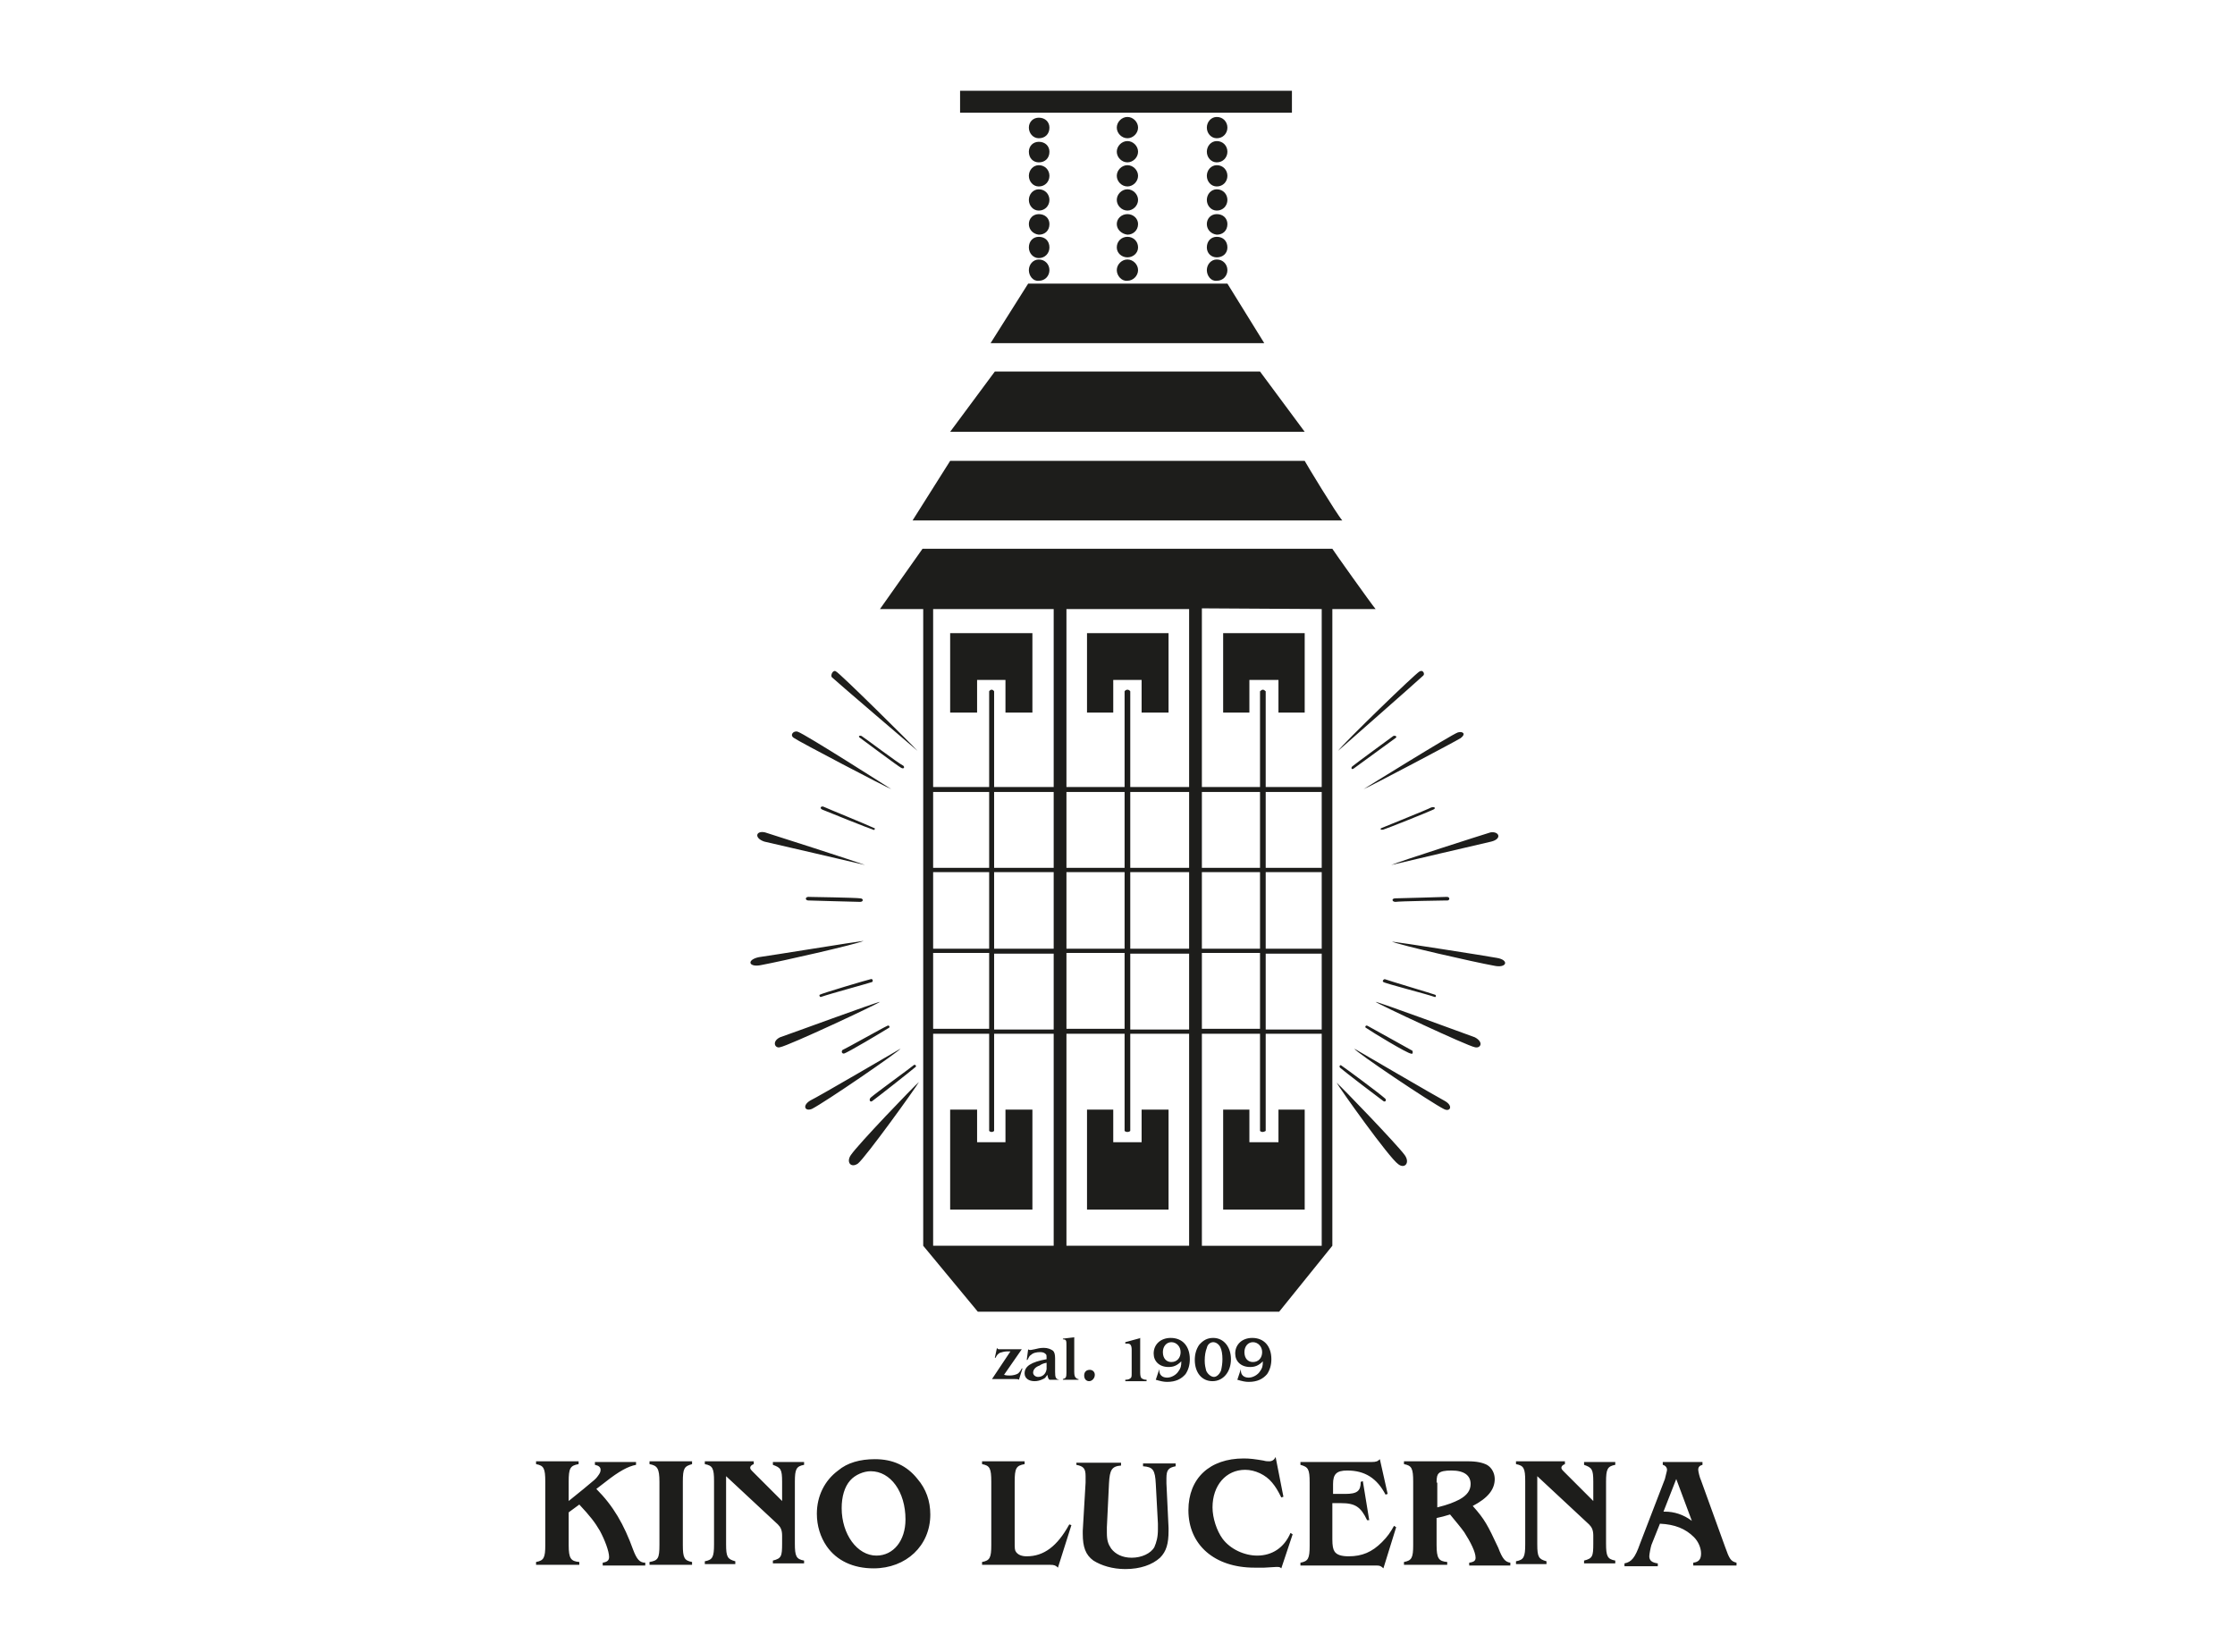
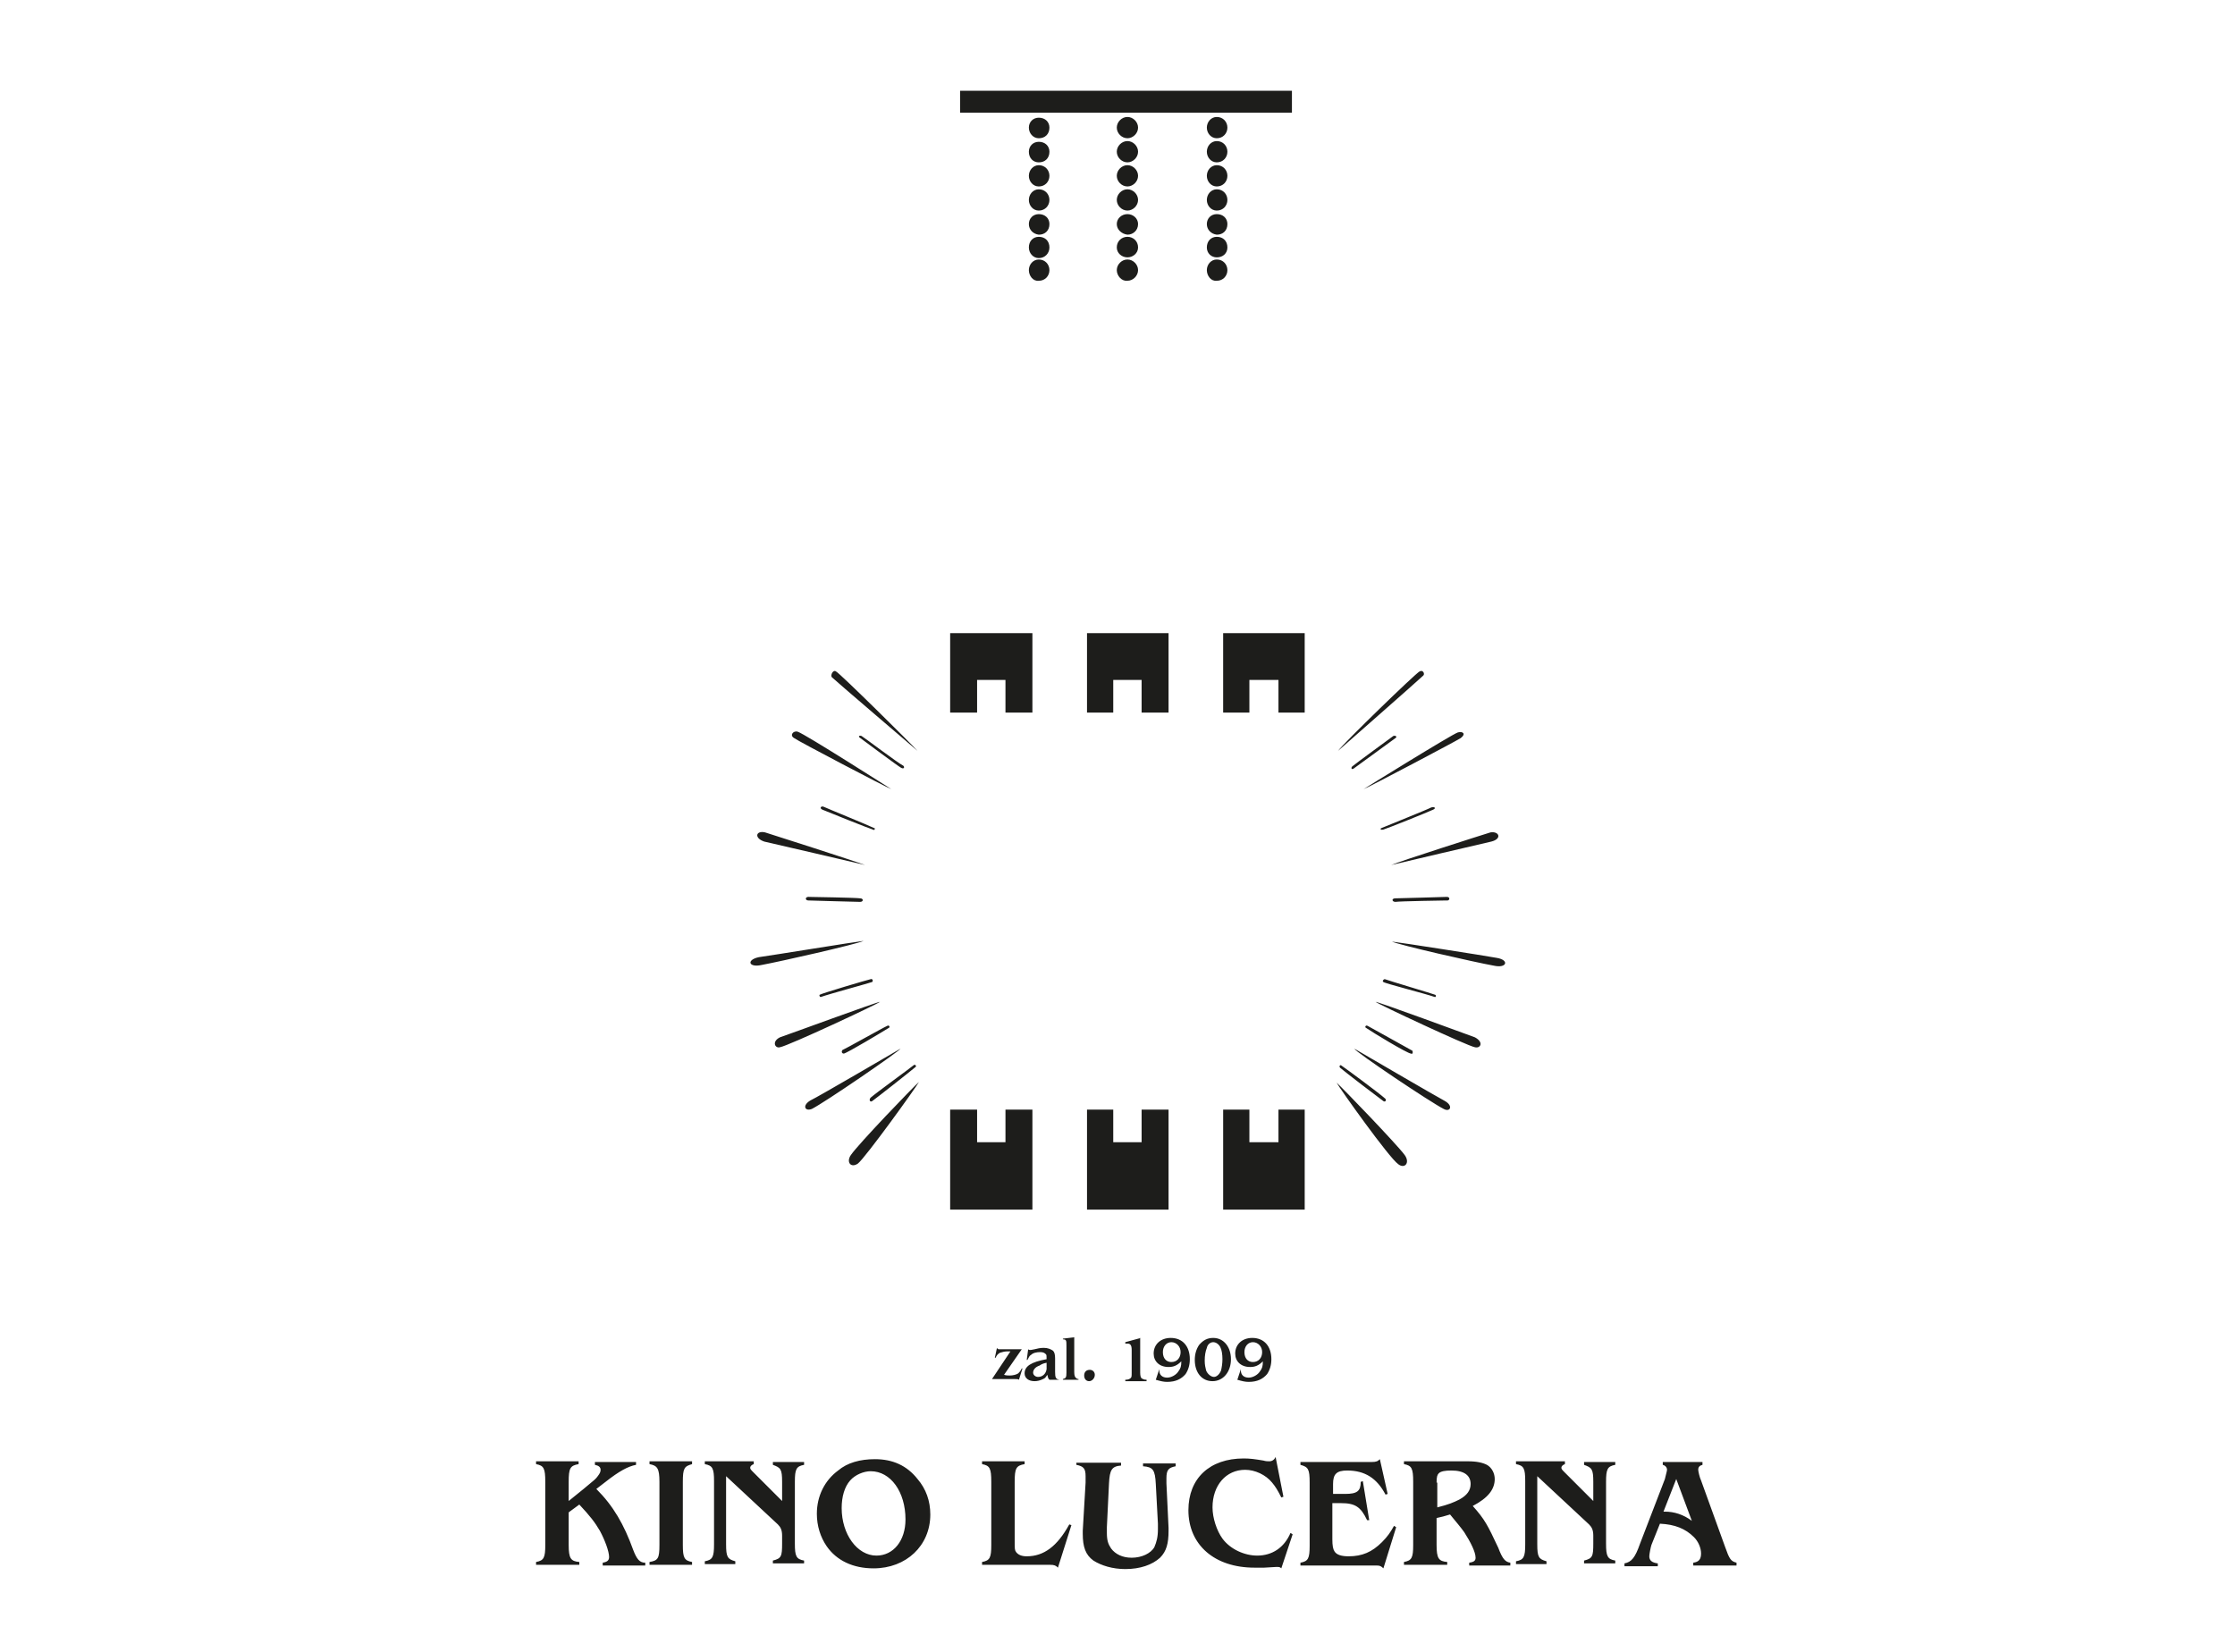
<svg xmlns="http://www.w3.org/2000/svg" version="1.1" id="ORGANIZACE" x="0" y="0" viewBox="0 0 315.2 233" style="enable-background:new 0 0 315.2 233" xml:space="preserve">
  <style>.st0{fill:#1d1d1b}</style>
-   <path class="st0" d="M145 40h28.1l5.2 8.4h-38.6L145 40zm-4.7 12.4h37.4l6.3 8.5h-50l6.3-8.5zM134 65h50c.2.4 4.5 7.5 5.3 8.4h-60.6L134 65zm53.9 12.4h-57.8l-6 8.5h6.1v89.8l7.7 9.3h42.5l7.5-9.3V85.9h6.1c-.6-.7-6-8.3-6.1-8.5zm-18.4 34.3h8.2v10.7h-8.2v-10.7zm0 11.3h8.2v10.8h-8.2V123zm0 11.4h8.2v10.7h-8.2v-10.7zm-19.1-22.7h8.2v10.7h-8.2v-10.7zm0 11.3h8.2v10.8h-8.2V123zm0 11.4h8.2v10.7h-8.2v-10.7zm-18.8-22.7h7.9v10.7h-7.9v-10.7zm0 11.3h7.9v10.8h-7.9V123zm0 11.4h7.9v10.7h-7.9v-10.7zm17 41.3h-17v-29.9h7.9v13.7c.2.2.5.2.7 0v-13.7h8.4v29.9zm0-30.5h-8.4v-10.7h8.4v10.7zm0-11.4h-8.4V123h8.4v10.8zm0-11.4h-8.4v-10.7h8.4v10.7zm0-11.4h-8.4V97.5c-.2-.3-.5-.3-.7 0V111h-7.9V85.9h17V111zm19.1 64.7h-17.3v-29.9h8.2v13.7c.2.2.6.2.8 0v-13.7h8.3v29.9zm0-30.5h-8.3v-10.7h8.3v10.7zm0-11.4h-8.3V123h8.3v10.8zm0-11.4h-8.3v-10.7h8.3v10.7zm0-11.4h-8.3V97.5c-.2-.3-.6-.3-.8 0V111h-8.2V85.9h17.3V111zm18.7 64.7h-16.9v-29.9h8.2v13.7c.2.2.5.2.8 0v-13.7h7.9v29.9zm0-30.5h-7.9v-10.7h7.9v10.7zm0-11.4h-7.9V123h7.9v10.8zm0-11.4h-7.9v-10.7h7.9v10.7zm0-11.4h-7.9V97.5c-.3-.3-.5-.3-.8 0V111h-8.2V85.8l16.9.1V111z" />
  <path class="st0" d="M134 156.5h3.8v4.6h4v-4.6h3.8v14.1H134v-14.1zm19.3 0h3.7v4.6h4v-4.6h3.8v14.1h-11.5v-14.1zm19.2 0h3.7v4.6h4.1v-4.6h3.7v14.1h-11.5v-14.1zm27.7-61.8c-.6.3-10.7 10.1-11.5 11.2 0 0 11.5-10.1 12-10.6.3-.2 0-.9-.5-.6zm5.4 8.6c-.9.3-13.3 8-13.3 8 .6-.2 13.1-6.8 13.7-7.2.8-.6.3-1-.4-.8zm-9.1.5c-.4.3-5.2 3.8-5.8 4.3-.2.2-.1.5.2.3.4-.3 5.5-4 5.9-4.3.3-.2 0-.4-.3-.3zm5.3 10.1c-.3.2-6.3 2.6-7 2.9-.2.1-.1.3.3.2.4-.1 6.4-2.5 7-2.8.5-.2.2-.5-.3-.3zm8.4 3.5c-1 .3-12.9 4.1-14 4.6 1.2-.3 12.8-3 14.1-3.3 1.6-.4 1.1-1.5-.1-1.3zm-6.3 9.1s-6.5.2-7.1.2c-.6 0-.5.5 0 .5.5-.1 7.2-.2 7.2-.2.5.1.6-.6-.1-.5zm-7.6 6.3c1.1.5 11.6 2.9 14.4 3.4 1.8.4 2.2-.8.4-1.1-1.6-.3-13.8-2.2-14.8-2.3zm-1 5.3c-.2 0-.4.3-.2.4.2.2 6.1 1.7 7.2 2.1.2.1.3-.2.1-.3-.2-.1-6.6-2-7.1-2.2zm-1.3 3.2c.3.3 12.9 6.2 14 6.4.8.2 1.3-.7 0-1.4-1.1-.4-13.6-5-14-5zm-1.1 3.4c-.3-.2-.5.2-.2.3.7.5 5.8 3.6 6.3 3.6.2.1.3-.1.2-.4-.2-.1-5.9-3.3-6.3-3.5zm-1.9 3.2c.2.5 10.8 7.6 12.6 8.5.9.5 1.4-.4.2-1.1-.8-.4-12.8-7.4-12.8-7.4zm-1.8 2.4c-.2-.2-.4.1-.2.3.7.6 5.4 4.2 6.1 4.7.3.2.5-.2.2-.4-.9-.8-5.5-4.2-6.1-4.6zm-.7 2.4c.5.9 7.4 10.6 8.7 11.5.9.7 1.7-.2.9-1.3-1.1-1.5-8.8-9.5-9.6-10.2zm-70.6-58c.5.2 10.6 10.2 11.5 11.2 0 0-11.6-9.9-12.1-10.4-.2-.3.2-1.1.6-.8zm-5.4 8.5c1 .3 13.2 8.1 13.2 8.1-.6-.2-13.2-6.8-13.7-7.2-.7-.4-.1-1.1.5-.9zm9 .6c.5.3 5.1 3.8 5.9 4.2.2.2.1.5-.3.3s-5.5-4-5.9-4.3c-.2-.2.1-.3.3-.2zm-5.3 10c.4.2 6.3 2.6 7.1 3 .2 0 0 .4-.2.2-.4-.1-6.4-2.5-7.1-2.8-.5-.2-.2-.6.2-.4zm-8.3 3.6c1 .3 12.8 4.1 14.1 4.6-1.2-.3-12.9-3-14.2-3.3-1.5-.5-1.2-1.6.1-1.3zm6.3 9.1s6.5.1 7.1.2c.5 0 .5.5 0 .5s-7.3-.2-7.3-.2c-.5 0-.5-.6.2-.5zm7.6 6.2c-1.1.5-11.7 2.9-14.4 3.4-1.8.4-2.2-.7-.4-1.1 1.5-.2 13.8-2.2 14.8-2.3zm1 5.4c.2-.1.4.2.2.4-.2.1-6.1 1.7-7.2 2.1-.2.1-.3-.3-.2-.3.3-.2 6.7-2.1 7.2-2.2zm1.3 3.2c-.3.3-12.9 6.2-14.1 6.4-.7.2-1.2-.8 0-1.4 1.2-.4 13.7-5 14.1-5zm1 3.4c.3-.2.5.2.2.3-.8.5-5.8 3.5-6.3 3.6-.2 0-.4-.2-.2-.5.3-.1 6-3.3 6.3-3.4zm1.9 3.2c-.2.4-10.7 7.6-12.5 8.5-1 .4-1.4-.5-.2-1.2.9-.4 12.7-7.3 12.7-7.3zm1.9 2.3c.2-.1.4.2.2.3-.7.6-5.4 4.3-6.1 4.8-.3.2-.5-.2-.2-.5.8-.7 5.5-4.1 6.1-4.6zm.7 2.4c-.5.9-7.5 10.6-8.6 11.5-1 .7-1.7-.2-1-1.2 1.1-1.6 8.8-9.6 9.6-10.3zm15.5-114.5c0-.8.6-1.5 1.4-1.5.9 0 1.5.7 1.5 1.5s-.6 1.5-1.5 1.5c-.8.1-1.4-.7-1.4-1.5zm0-3.2c0-.9.6-1.5 1.4-1.5.9 0 1.5.6 1.5 1.5 0 .8-.6 1.5-1.5 1.5-.8 0-1.4-.7-1.4-1.5zm0-3.3c0-.8.6-1.4 1.4-1.4.9 0 1.5.6 1.5 1.4 0 .9-.6 1.5-1.5 1.5-.8-.1-1.4-.7-1.4-1.5zm0-3.4c0-.8.6-1.5 1.4-1.5.9 0 1.5.7 1.5 1.5s-.6 1.5-1.5 1.5c-.8 0-1.4-.7-1.4-1.5zm0-3.4c0-.8.6-1.5 1.4-1.5.9 0 1.5.7 1.5 1.5s-.6 1.5-1.5 1.5c-.8 0-1.4-.7-1.4-1.5zm0-3.4c0-.8.6-1.4 1.4-1.4.9 0 1.5.6 1.5 1.4 0 .9-.6 1.5-1.5 1.5-.8 0-1.4-.6-1.4-1.5zm0-3.4c0-.8.6-1.4 1.4-1.4.9 0 1.5.6 1.5 1.4 0 .9-.6 1.5-1.5 1.5-.8 0-1.4-.7-1.4-1.5zm25.1 20.1c0-.8.6-1.5 1.4-1.5.9 0 1.5.7 1.5 1.5s-.6 1.5-1.5 1.5c-.8.1-1.4-.7-1.4-1.5zm0-3.2c0-.9.6-1.5 1.4-1.5.9 0 1.5.6 1.5 1.5 0 .8-.6 1.4-1.5 1.4-.8 0-1.4-.6-1.4-1.4zm0-3.3c0-.8.6-1.4 1.4-1.4.9 0 1.5.6 1.5 1.4 0 .9-.6 1.5-1.5 1.5-.8-.1-1.4-.7-1.4-1.5zm0-3.4c0-.8.6-1.5 1.4-1.5.9 0 1.5.7 1.5 1.5s-.6 1.5-1.5 1.5c-.8 0-1.4-.7-1.4-1.5zm0-3.4c0-.8.6-1.5 1.4-1.5.9 0 1.5.7 1.5 1.5s-.6 1.5-1.5 1.5c-.8 0-1.4-.7-1.4-1.5zm0-3.4c0-.8.6-1.5 1.4-1.5.9 0 1.5.7 1.5 1.5s-.6 1.5-1.5 1.5c-.8 0-1.4-.7-1.4-1.5zm0-3.4c0-.8.6-1.5 1.4-1.5.9 0 1.5.7 1.5 1.5s-.6 1.5-1.5 1.5c-.8 0-1.4-.7-1.4-1.5zm-12.7 20.1c0-.8.7-1.5 1.5-1.5s1.5.7 1.5 1.5-.7 1.5-1.5 1.5c-.8.1-1.5-.7-1.5-1.5zm0-3.2c0-.9.7-1.5 1.5-1.5s1.5.6 1.5 1.5c0 .8-.7 1.4-1.5 1.4s-1.5-.6-1.5-1.4zm0-3.3c0-.8.7-1.4 1.5-1.4s1.5.6 1.5 1.4c0 .9-.7 1.5-1.5 1.5-.8-.1-1.5-.7-1.5-1.5zm0-3.4c0-.8.7-1.5 1.5-1.5s1.5.7 1.5 1.5-.7 1.5-1.5 1.5-1.5-.7-1.5-1.5zm0-3.4c0-.8.7-1.5 1.5-1.5s1.5.7 1.5 1.5-.7 1.5-1.5 1.5-1.5-.7-1.5-1.5zm0-3.4c0-.8.7-1.5 1.5-1.5s1.5.7 1.5 1.5-.7 1.5-1.5 1.5-1.5-.7-1.5-1.5zm0-3.4c0-.8.7-1.5 1.5-1.5s1.5.7 1.5 1.5-.7 1.5-1.5 1.5-1.5-.7-1.5-1.5zm-22.1-5.2h46.8v3.1h-46.8v-3.1zM134 89.3h11.6v11.2h-3.8v-4.6h-4v4.6H134V89.3zm19.3 0h11.5v11.2H161v-4.6h-4v4.6h-3.7V89.3zm19.2 0H184v11.2h-3.7v-4.6h-4.1v4.6h-3.7V89.3zM85.4 209c1.9-1.5 3.2-2.2 4.3-2.4v-.4h-5.8v.4c.5.1.8.3.8.7 0 .3-.1.5-.4.9-.3.4-.3.4-2 1.8l-2.1 1.7V209c0-1.9.2-2.3 1.4-2.5v-.4h-6v.4c1.1.2 1.3.6 1.3 2.5v8.9c0 1.8-.2 2.2-1.3 2.4v.4h6.1v-.4c-1.2-.1-1.5-.5-1.5-2.4v-4.6l1.5-1.1c1.5 1.6 2.2 2.5 2.9 3.7.7 1.3 1.3 2.9 1.3 3.7 0 .5-.3.7-.9.8v.4h6v-.4c-.8 0-1.2-.5-1.7-1.8-1.3-3.6-2.8-6.2-5.2-8.6l1.3-1zm7.6 8.9c0 1.9-.2 2.2-1.4 2.4v.4h6v-.4c-1.1-.2-1.3-.6-1.3-2.4V209c0-1.9.2-2.2 1.3-2.5v-.4h-6v.4c1.1.2 1.4.6 1.4 2.5v8.9zm17.4-6.1-4.1-4.1c-.4-.4-.5-.5-.5-.7 0-.2.2-.4.5-.5v-.4h-6.9v.4c1.1.2 1.3.6 1.3 2.4v8.9c0 1.8-.2 2.2-1.3 2.4v.4h4.3v-.4c-1.1-.3-1.3-.6-1.3-2.4v-9.6l7.3 6.8c.4.4.6.8.6 1.6v1.1c0 1.8-.1 2.1-1.3 2.4v.4h4.4v-.4c-1.1-.2-1.3-.6-1.3-2.4V209c0-1.8.2-2.2 1.3-2.4v-.4H109v.4c1.1.4 1.3.6 1.3 2.4v2.8h.1zm13-6c-2.1 0-3.9.5-5.2 1.6-1.9 1.4-3 3.6-3 6.1 0 1.7.5 3.3 1.4 4.6 1.4 2 3.7 3.1 6.6 3.1 4.6 0 8-3.2 8-7.6 0-1.9-.6-3.6-1.8-5-1.5-1.9-3.5-2.8-6-2.8zm-.6 1.7c2.8 0 4.9 2.9 4.9 6.8 0 3-1.7 5.1-4.1 5.1-2.7 0-4.9-3-4.9-6.7 0-1.6.4-3 1.2-3.9.7-.8 1.9-1.3 2.9-1.3zm28.3 7.6-.3-.1c-1.7 3.1-3.6 4.5-6 4.5-.7 0-1.2-.2-1.5-.6-.2-.3-.2-.4-.2-1.7V209c0-1.9.2-2.3 1.4-2.5v-.4h-6v.4c1.1.2 1.3.6 1.3 2.5v8.9c0 1.8-.2 2.2-1.3 2.4v.4h9.6c.6 0 .8.1 1.1.4l1.9-6zm.7-8.5c1 .2 1.3.5 1.3 1.6v.9l-.4 6.8v.4c0 1.9.4 3 1.5 3.8 1.1.7 2.7 1.2 4.5 1.2 2.1 0 3.8-.6 4.9-1.6.9-.9 1.2-2 1.2-3.8v-.4l-.3-6.3v-.7c0-1.2.3-1.5 1.3-1.7v-.4h-4.6v.4c1.4.1 1.7.5 1.8 2.5l.3 5.6v.8c0 1.1-.2 1.8-.5 2.5-.5.9-1.8 1.5-3.2 1.5-1.3 0-2.3-.5-2.9-1.3-.4-.6-.6-1.1-.6-2.2v-.8l.3-6.2c.1-1.9.4-2.4 1.7-2.5v-.4h-6.3v.3zm30.5 9.8-.3-.2c-.9 2.1-2.6 3.2-4.7 3.2-1.8 0-3.8-.9-4.9-2.4-.8-1.1-1.4-2.9-1.4-4.4 0-3.1 1.9-5.3 4.6-5.3 1.4 0 2.9.7 3.8 1.8.5.6.8 1.1 1.3 2.1l.3-.1-1.1-5.6c-.2.4-.5.6-.9.6-.2 0-.5 0-.8-.1-1.2-.2-1.9-.3-2.8-.3-4.8 0-7.8 2.8-7.8 7.3 0 4.9 3.7 8.1 9.3 8.1h1.4c1.5-.1 1.5-.1 1.7-.1.4 0 .5 0 .7.2l1.6-4.8zm14.6-1-.3-.2c-.5.9-.9 1.5-1.7 2.3-1.4 1.4-2.8 2-4.7 2-1 0-1.7-.2-2-.7-.2-.3-.3-.8-.3-1.7V212h1.2c2 0 2.8.5 3.7 2.4h.3l-.9-5.5-.3.1c0 1.3-.5 1.7-2.2 1.7H188v-1.4c0-1.4.5-1.9 2-1.9 2.5 0 4.2 1.1 5.4 3.4l.3-.1-1.1-4.9c-.3.3-.5.4-1.2.4h-10v.4c1.1.3 1.3.6 1.3 2.5v8.9c0 1.8-.2 2.2-1.3 2.4v.4h10.8c.4 0 .6.1.9.4l1.8-5.8zm1.1-9.3v.4c1.1.2 1.3.6 1.3 2.5v8.9c0 1.8-.2 2.2-1.3 2.4v.4h6.1v-.4c-1.2-.1-1.5-.5-1.5-2.4v-3.8c.9-.2.9-.2 1.9-.5.9 1.1 1.5 1.8 2 2.5.9 1.4 1.6 2.8 1.6 3.6 0 .4-.2.6-.9.7v.4h5.8v-.4c-.7-.1-1.1-.5-1.7-2.1-1.5-3.2-1.9-4-3.6-5.9 2.1-1.1 3.1-2.3 3.1-3.8 0-.8-.4-1.6-1.1-2-.6-.3-1.4-.5-2.7-.5h-9zm4.6 3c0-.8.1-1.1.3-1.3.3-.3.9-.4 1.8-.4 1.8 0 2.7.7 2.7 1.9 0 .9-.5 1.6-1.6 2.2-.8.4-1.5.7-3.1 1.1v-3.5h-.1zm22.2 2.7-4.1-4.1c-.4-.4-.5-.5-.5-.7 0-.2.2-.4.5-.5v-.4h-6.9v.4c1.1.2 1.3.6 1.3 2.4v8.9c0 1.8-.2 2.2-1.3 2.4v.4h4.3v-.4c-1.1-.3-1.3-.6-1.3-2.4v-9.6l7.3 6.8c.4.4.6.8.6 1.6v1.1c0 1.8-.1 2.1-1.3 2.4v.4h4.4v-.4c-1.1-.2-1.3-.6-1.3-2.4V209c0-1.8.2-2.2 1.3-2.4v-.4h-4.4v.4c1.1.4 1.3.6 1.3 2.4v2.8h.1zm9.3 3.1c2.1.1 3.6.7 4.8 1.9.6.6 1 1.5 1 2.3 0 .8-.3 1.2-1.1 1.3v.4h6.1v-.4c-.8-.2-1-.5-1.6-2.2l-3.4-9.4c-.2-.4-.4-1.3-.4-1.5 0-.4.2-.6.6-.7v-.4h-5.6v.4c.4.1.6.4.6.7 0 .2-.2.8-.3 1.3l-3.5 9.1c-.7 2-1.2 2.6-2.2 2.8v.4h4.7v-.4c-.8-.1-1.2-.4-1.2-1 0-.3.2-1.3.3-1.6l1.2-3zm.5-1.7 1.8-4.6 2.2 5.9c-1.2-.9-2.5-1.3-3.8-1.3h-.2zm-90.5-22.9H141c-.2 0-.3 0-.4-.2l-.3 1.4h.1c.2-.4.3-.5.6-.7.3-.1.7-.2 1-.2h.5l-2.6 3.9h3.2c.3 0 .5 0 .6.1l.5-1.6h-.1c-.2.4-.3.5-.5.7-.3.2-.8.3-1.2.3-.2 0-.5 0-.8-.1l2.5-3.6zm5.3 4.4v-.1c-.5-.1-.6-.3-.6-1.1v-1.9c0-.6-.1-.9-.3-1.1-.3-.2-.7-.4-1.3-.4-.5 0-.9.1-1.3.2-.5.1-.5.1-.6.1-.1 0-.2 0-.3-.1l-.2 1.5h.1c.2-.4.3-.6.5-.7.3-.3.8-.4 1.3-.4.4 0 .6.1.8.3.1.1.1.2.1.7-2.2.4-3.1 1-3.1 2 0 .7.6 1.1 1.4 1.1.4 0 .8-.1 1.2-.3.3-.1.4-.3.6-.6.1.4.1.5.3.7h1.4v.1zm-1.8-2.5v.9c-.1.7-.6 1.1-1.2 1.1-.4 0-.7-.3-.7-.6 0-.4.3-.8.9-1 .3-.2.5-.3 1-.4zm4-3.6-1.7.2v.1c.5 0 .5.2.5.9v3.8c0 .7-.1.8-.5.9v.1h2.2v-.1c-.2 0-.3-.1-.4-.2-.1-.1-.2-.3-.2-.8v-4.9h.1zm2.1 4.6c-.5 0-.8.3-.8.8s.3.8.7.8c.4 0 .8-.4.8-.9 0-.4-.3-.7-.7-.7zm7.2-4.5-2.2.6v.2h.3c.4 0 .6.2.6.9v3.2c0 .5 0 .7-.2.8-.1.1-.3.2-.7.2v.2h3v-.2c-.4 0-.5-.1-.7-.2-.1-.1-.2-.3-.2-.8v-4.9h.1zm2.6 4.4-.5 1.5c.7.2 1.1.3 1.6.3 1.2 0 2-.4 2.6-1.1.4-.6.6-1.3.6-2.1 0-1.8-1-3-2.7-3-1.4 0-2.4.9-2.4 2.2 0 1.1.8 1.9 2.1 1.9.7 0 1.2-.2 1.8-.8 0 .7-.1 1-.4 1.4-.3.5-1 .9-1.6.9-.7 0-1.1-.4-1.1-1v-.2zm1.7-3.8c.7 0 1.3.6 1.3 1.4 0 .8-.5 1.4-1.3 1.4-.7 0-1.2-.5-1.2-1.4 0-.8.5-1.4 1.2-1.4zm5.9-.6c-.8 0-1.4.3-2 1-.4.6-.6 1.3-.6 2.1 0 1.8 1 3 2.5 3s2.6-1.3 2.6-3.1c0-1.7-1-3-2.5-3zm0 .6c.4 0 .8.3 1 .7.2.4.3 1 .3 1.7 0 .6-.1 1.2-.2 1.6-.2.5-.6.9-1 .9s-.9-.4-1.1-.9c-.1-.4-.2-.8-.2-1.4 0-.7.1-1.3.3-1.8.1-.5.5-.8.9-.8zm3.9 3.8-.5 1.5c.7.2 1.1.3 1.6.3 1.2 0 2-.4 2.6-1.1.4-.6.6-1.3.6-2.1 0-1.8-1-3-2.7-3-1.4 0-2.4.9-2.4 2.2 0 1.1.8 1.9 2.1 1.9.7 0 1.2-.2 1.8-.8 0 .7-.1 1-.4 1.4-.3.5-1 .9-1.6.9-.7 0-1.1-.4-1.1-1v-.2zm1.7-3.8c.7 0 1.3.6 1.3 1.4 0 .8-.5 1.4-1.3 1.4-.7 0-1.2-.5-1.2-1.4 0-.8.5-1.4 1.2-1.4z" />
</svg>